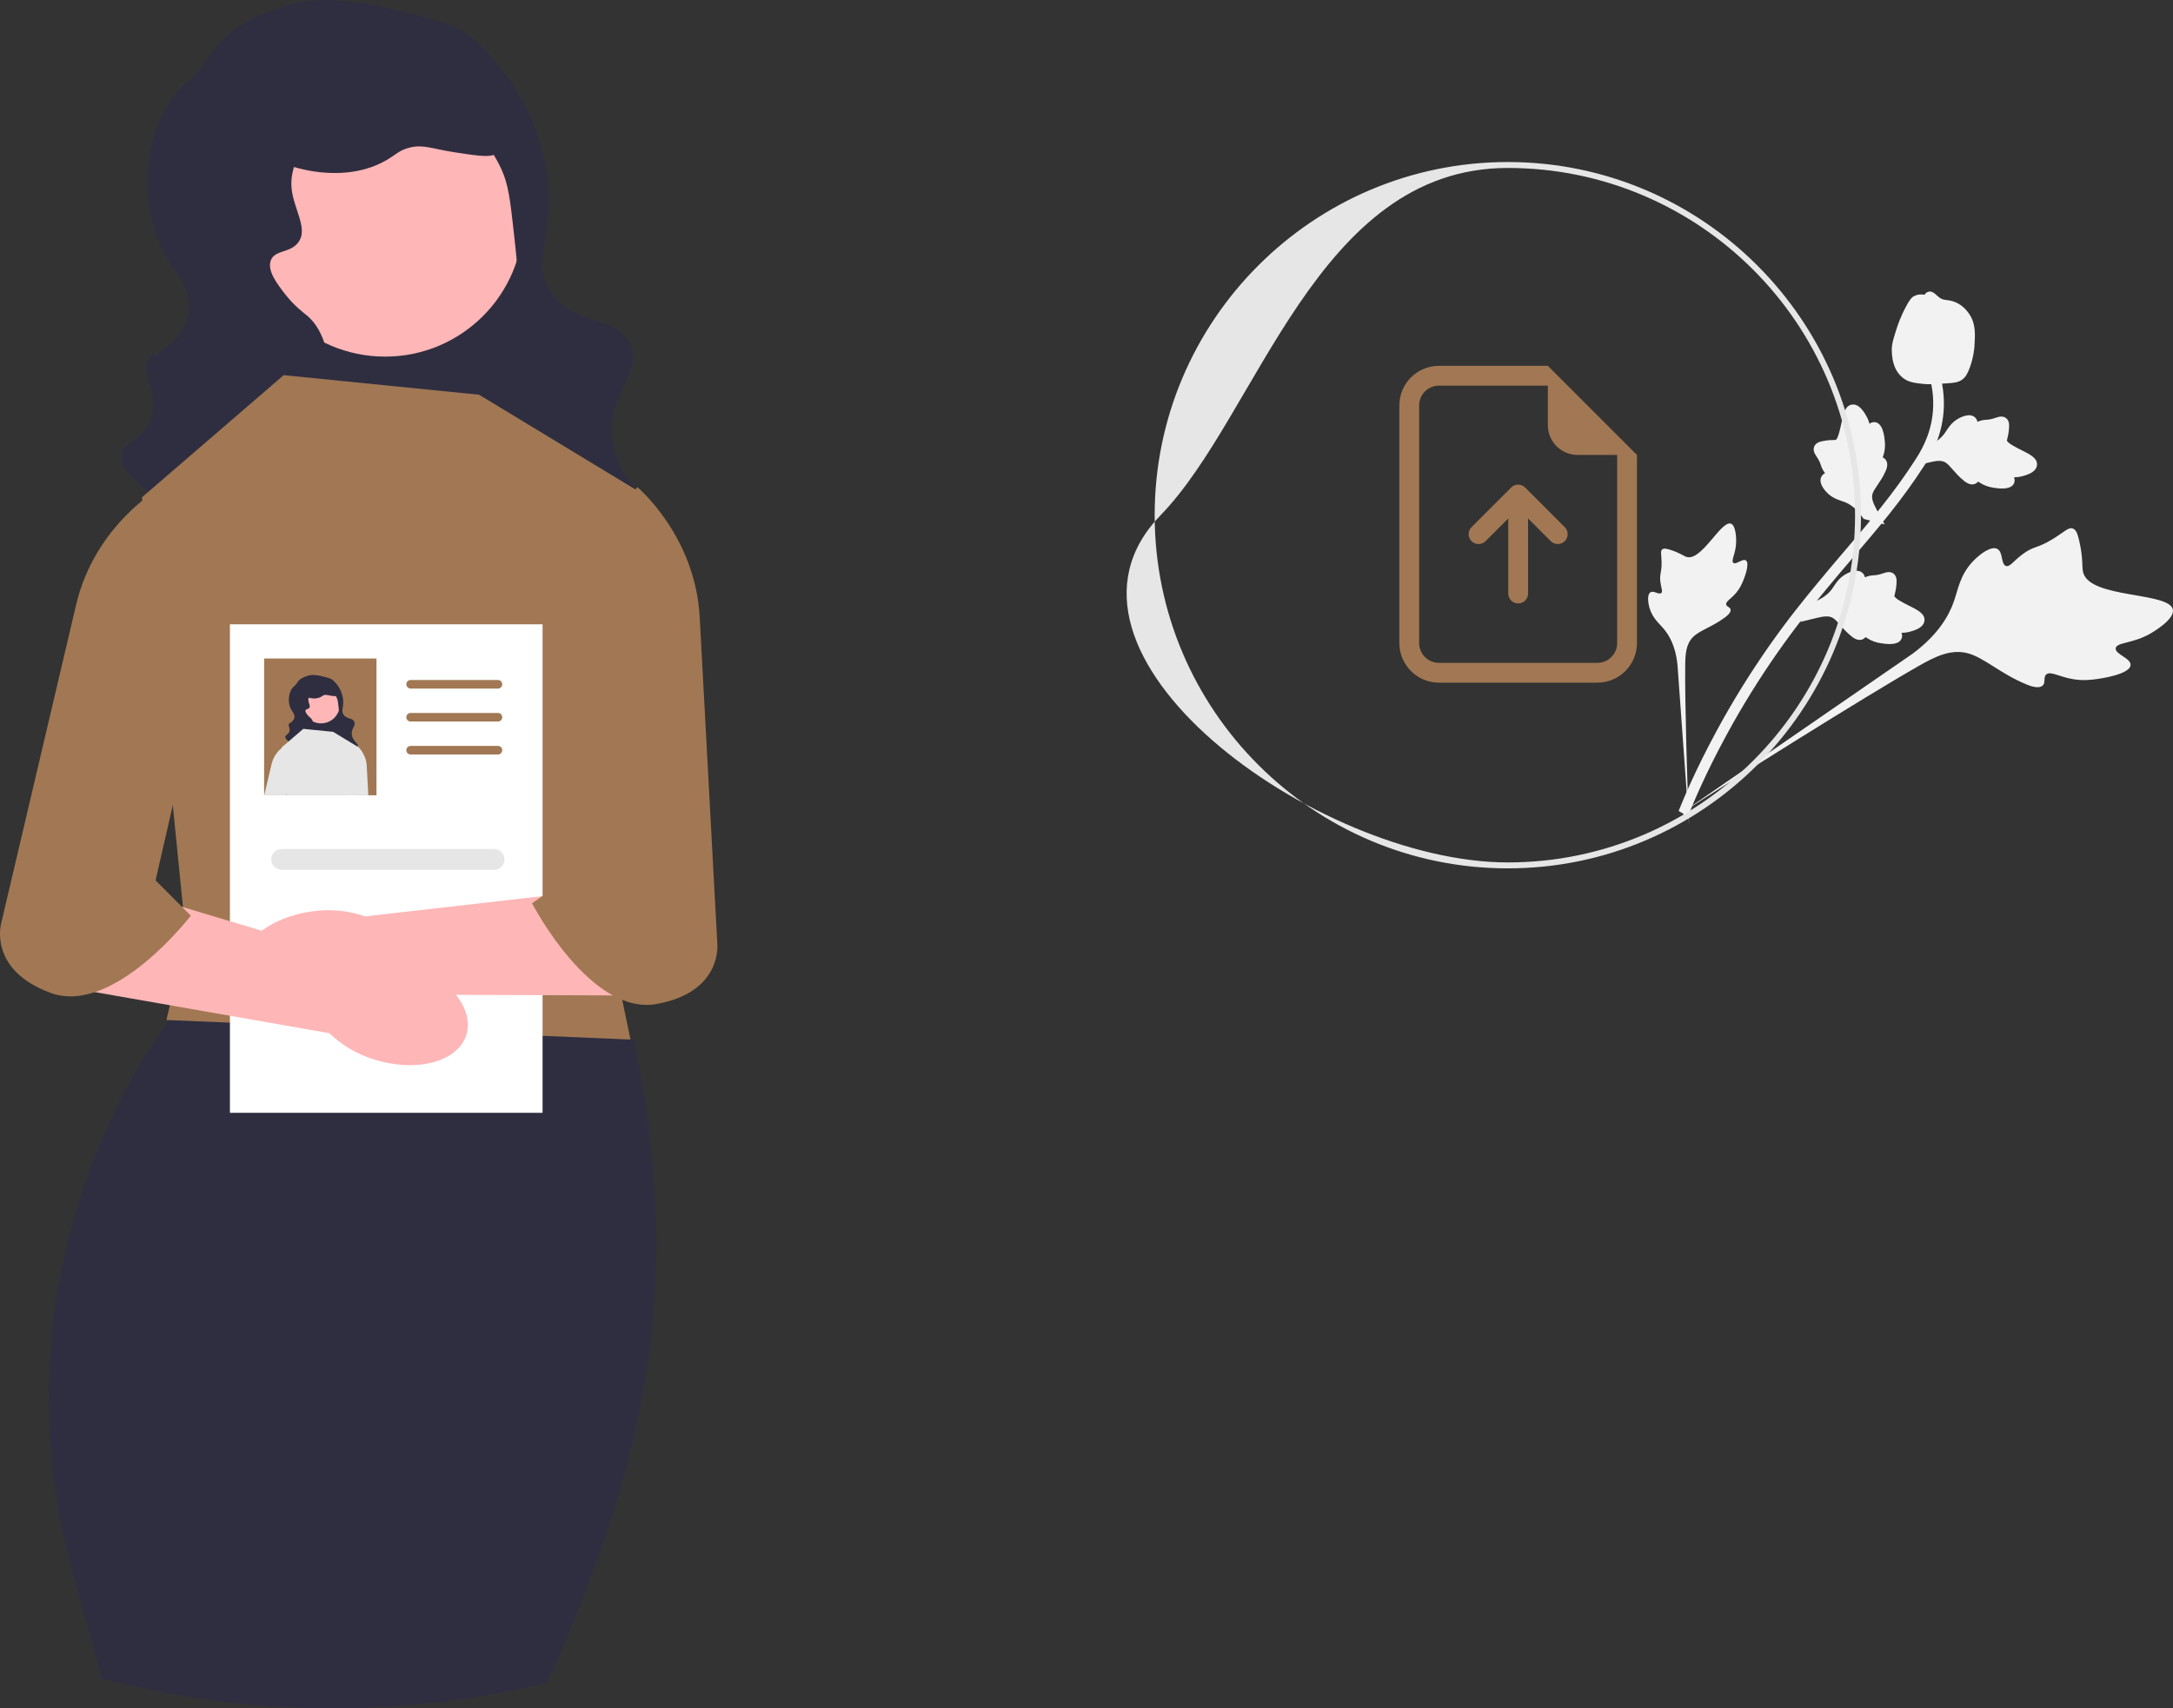
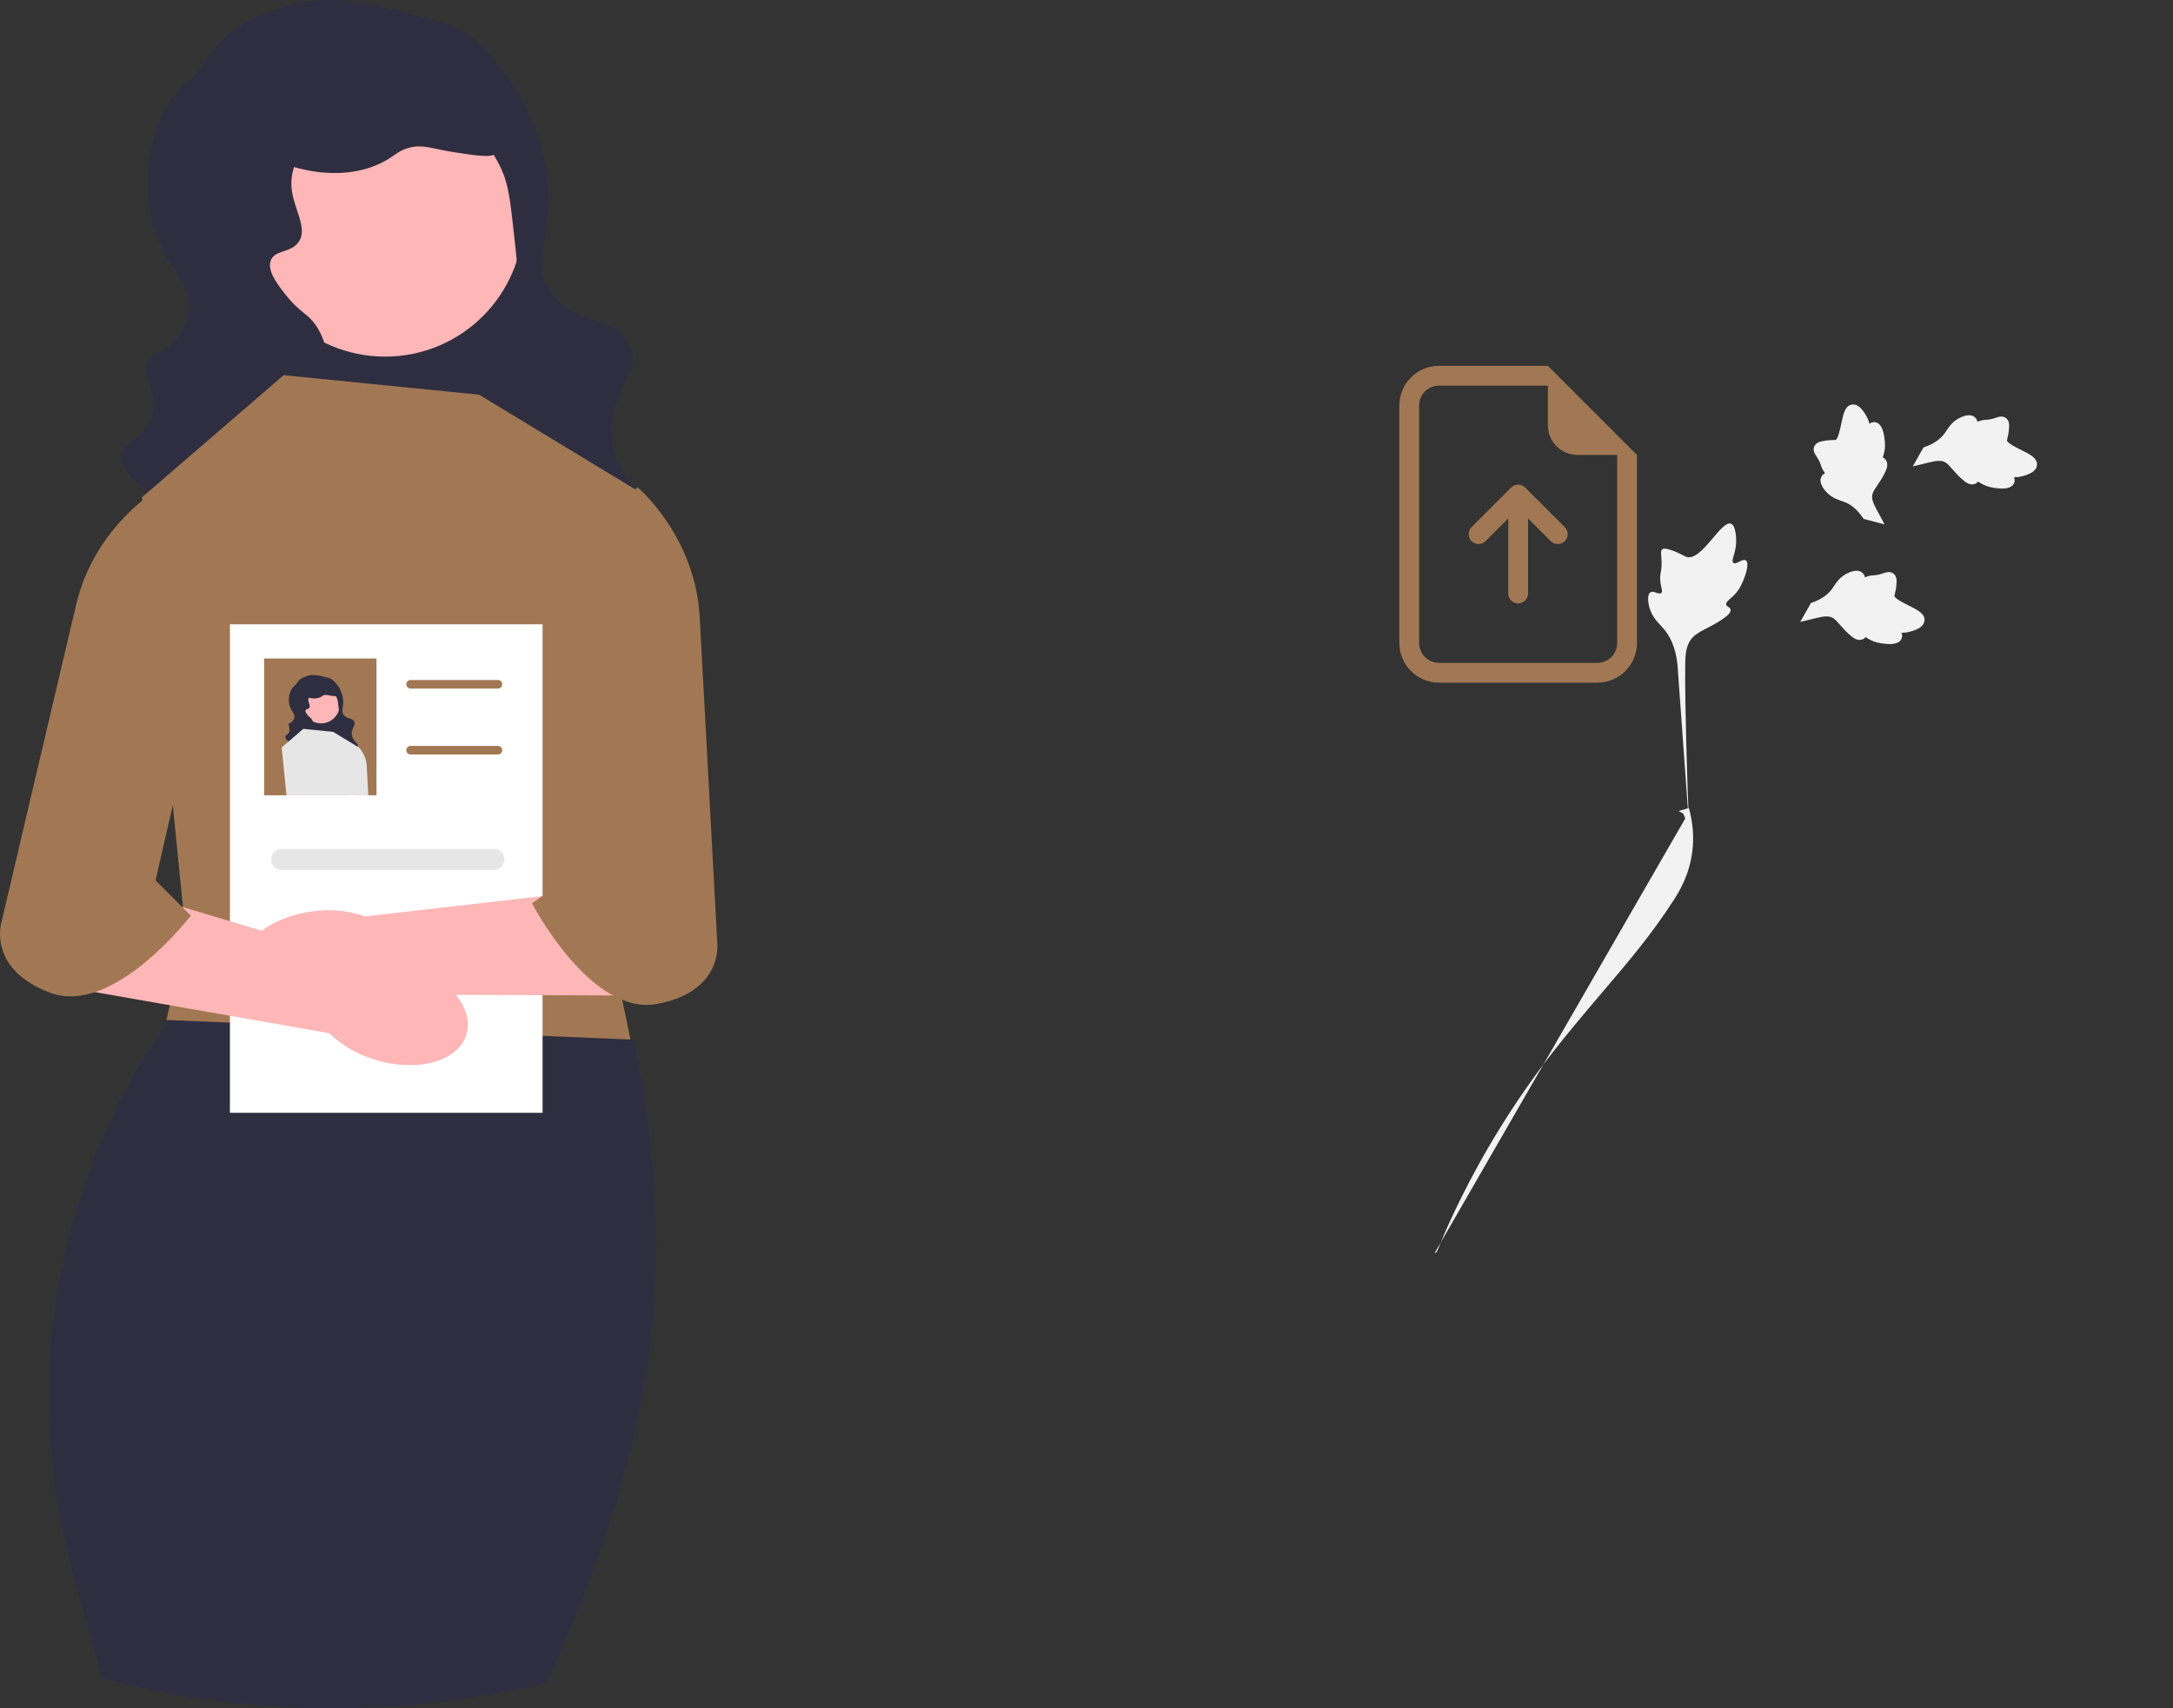
<svg xmlns="http://www.w3.org/2000/svg" width="732.198" height="575.594" viewBox="0 0 732.198 575.594">
  <rect x="0" y="0" width="732.198" height="575.594" fill="#333333" stroke="none" />
  <g>
    <rect x="88.319" y="73.528" width="95.624" height="90.678" transform="translate(-12.97 16.739) rotate(-6.717)" fill="#2f2e41" />
    <circle cx="129.773" cy="73.535" r="46.624" fill="#ffb6b6" />
    <path d="M99.033,1.22h0c-29.055,8.066-26.349,18.897-35.152,25.721-15.51,12.024-18.676,41.842-7.602,59.968,2.959,4.843,8.748,11.243,7.226,19.07-1.169,6.008-6.101,10.052-7.03,10.788-7.603,6.029-2.957-.625-6.164,4.046-3.54,5.156,3.574,11.013,.677,19.841-2.569,7.827-9.739,8.036-10.112,12.812-.641,8.223,19.481,22.235,38.722,18.68,17.131-3.165,28.237-19.271,30.913-33.522,1.793-9.547,1.168-25.531-7.132-32.362-1.164-.958-4.306-3.24-7.514-7.415-2.538-3.304-5.879-7.654-4.625-11.076,1.336-3.646,6.488-2.416,9.246-6.069,3.74-4.954-2.212-11.878-2.314-19.648-.172-13.157,16.403-30.959,36.211-30.826,22.471,.15,33.431,23.276,34.581,25.808,2.384,5.249,2.971,10.531,4.144,21.093,1.684,15.158,2.74,24.658-.862,34.963-5.181,14.822-14.063,14.332-15.311,25.044-1.946,16.702,18.132,30.88,20.424,32.456,16.986,11.684,40.719,13.003,43.921,6.447,2.886-5.907-13.629-12.623-15.126-29.76-1.297-14.851,10.147-20.773,6.353-30.63-4.177-10.85-19.132-6.501-27.067-18.393-7.407-11.1,2.908-18.957-1.739-42.957-.983-5.077-4.323-19.587-15.511-33.035-4.929-5.924-9.942-11.95-18.302-14.445-9.359-2.794-35.486-10.867-50.855-6.601l-0,0Z" fill="#2f2e41" />
    <path d="M84.207,44.469c2.395,9.998,18.206,13.173,24.852,13.674,2.815,.212,12.326,.928,21.093-4.144,3.24-1.875,4.327-3.353,7.801-4.239,4.703-1.199,7.324,.335,15.122,1.539,8.671,1.339,13.006,2.009,14.929-.098,3.143-3.444-.714-13.045-5.589-19.263-9.014-11.497-23.296-13.703-29.957-14.733-7.61-1.176-23.053-3.562-35.829,5.88-1.708,1.262-14.856,11.226-12.422,21.384h0Z" fill="#2f2e41" />
  </g>
  <g>
-     <path d="M717.9,224.129c.216-2.364-5.309-3.663-5.003-5.728,.305-2.058,5.896-1.484,11.915-5.06,1.085-.645,7.925-4.709,7.351-7.905-1.088-6.059-27.856-3.672-30.227-12.506-.52-1.939,.079-4.624-1.337-10.712-.563-2.422-1.05-3.684-2.1-4.105-1.49-.598-2.812,1.019-6.568,3.361-5.633,3.512-6.616,2.343-10.674,5.461-3.012,2.315-4.053,4.175-5.327,3.762-1.804-.585-.885-4.687-2.941-5.747-2.097-1.082-5.876,1.734-8.211,4.201-4.381,4.629-4.945,9.366-6.473,13.672-1.66,4.679-5.235,11.035-13.862,17.453l-78.639,54.194c16.539-10.829,62.76-39.876,80.739-50.088,5.19-2.948,10.635-5.808,16.459-4.278,5.607,1.473,10.891,6.838,19.897,10.54,1.052,.432,3.995,1.598,5.366,.363,1.133-1.022,.159-2.754,1.203-3.723,1.4-1.3,4.288,.761,9.089,1.566,3.385,.567,6,.221,8.249-.077,.678-.09,10.807-1.494,11.094-4.64l-0-0-0,0Z" fill="#f2f2f2" />
    <path d="M588.305,188.847c-1.098-.788-3.329,1.549-4.255,.803-.922-.743,.973-3.322,.954-7.308-.003-.719-.024-5.249-1.759-5.889-3.288-1.214-9.839,12.612-14.86,11.227-1.102-.304-2.247-1.373-5.643-2.435-1.351-.422-2.111-.547-2.621-.154-.723,.559-.311,1.674-.246,4.194,.099,3.778-.759,3.923-.399,6.814,.267,2.146,.88,3.194,.309,3.7-.807,.717-2.556-.918-3.669-.215-1.136,.717-.844,3.384-.307,5.242,1.008,3.486,3.17,5.13,4.843,7.122,1.817,2.165,3.906,5.753,4.566,11.839l3.909,54.233c-.543-11.242-1.463-42.308-1.288-54.079,.051-3.398,.218-6.896,2.65-9.313,2.341-2.327,6.499-3.372,10.914-6.724,.516-.392,1.937-1.5,1.726-2.529-.174-.851-1.306-.873-1.48-1.665-.234-1.062,1.611-1.885,3.391-4.009,1.255-1.498,1.84-2.881,2.343-4.071,.152-.359,2.385-5.735,.923-6.784l-0,0-0,0Z" fill="#f2f2f2" />
    <path d="M606.598,209.551l3.6-6.365,.624-.228c2.888-1.055,5.057-2.557,6.45-4.464,.222-.303,.427-.618,.637-.938,.832-1.269,1.865-2.847,3.949-4.051,1.164-.669,4.08-2.059,5.759-.411,.456,.438,.671,.949,.765,1.433,.092-.037,.185-.074,.286-.114,1.235-.471,1.978-.518,2.693-.564,.55-.035,1.117-.071,2.176-.362,.465-.127,.848-.257,1.172-.365,.979-.327,2.202-.676,3.315,.15,1.159,.925,1.069,2.372,1.01,3.33-.104,1.709-.378,2.797-.56,3.519-.067,.263-.141,.56-.146,.665-.025,.848,3.503,2.591,4.827,3.254,2.981,1.481,5.56,2.762,5.294,5.126-.189,1.691-1.841,2.913-5.048,3.724-.999,.252-1.921,.326-2.702,.341,.238,.554,.336,1.209,.052,1.922h0c-.674,1.686-2.936,2.229-6.724,1.619-.942-.149-2.208-.354-3.671-1.071-.689-.338-1.259-.712-1.741-1.039-.207,.266-.485,.515-.872,.699-1.136,.543-2.459,.235-3.915-.974-1.619-1.306-2.773-2.63-3.792-3.796-.891-1.017-1.66-1.89-2.417-2.364-1.417-.861-3.225-.536-5.442-.022l-5.58,1.346-0-0,0-0Z" fill="#f2f2f2" />
    <path d="M635.022,176.708l-7.07-1.868-.379-.546c-1.753-2.526-3.756-4.243-5.954-5.107-.349-.137-.706-.257-1.069-.379-1.439-.483-3.227-1.082-4.92-2.792-.943-.956-3.027-3.424-1.859-5.467,.308-.552,.748-.89,1.192-1.104-.06-.08-.118-.161-.182-.248-.769-1.075-1.003-1.781-1.228-2.462-.174-.523-.352-1.062-.902-2.013-.241-.417-.464-.756-.65-1.041-.564-.864-1.213-1.959-.695-3.245,.601-1.355,2.023-1.636,2.965-1.822,1.68-.333,2.802-.344,3.546-.351,.272-.002,.578-.005,.681-.028,.827-.191,1.617-4.045,1.923-5.494,.676-3.259,1.262-6.078,3.615-6.421,1.684-.247,3.284,1.042,4.882,3.939,.497,.902,.802,1.775,1.015,2.527,.475-.371,1.084-.632,1.846-.538h0c1.802,.225,2.901,2.274,3.272,6.094,.095,.949,.217,2.226-.105,3.823-.152,.752-.369,1.398-.563,1.948,.31,.133,.621,.339,.897,.666,.813,.961,.851,2.319,.051,4.034-.852,1.898-1.841,3.349-2.71,4.631-.758,1.119-1.407,2.085-1.674,2.938-.473,1.589,.3,3.255,1.359,5.269l2.718,5.056-0-0-0,0Z" fill="#f2f2f2" />
    <path d="M644.513,157.148l3.6-6.365,.624-.228c2.888-1.055,5.057-2.557,6.45-4.464,.222-.303,.427-.618,.637-.938,.832-1.269,1.865-2.847,3.949-4.051,1.164-.669,4.08-2.059,5.759-.411,.456,.438,.671,.949,.765,1.433,.092-.037,.185-.074,.286-.114,1.235-.471,1.978-.518,2.693-.564,.55-.035,1.117-.071,2.176-.362,.465-.127,.848-.257,1.172-.365,.979-.327,2.202-.676,3.315,.15,1.159,.925,1.069,2.372,1.01,3.33-.104,1.709-.378,2.797-.56,3.519-.067,.263-.141,.56-.146,.665-.025,.848,3.503,2.591,4.827,3.254,2.981,1.481,5.56,2.762,5.294,5.126-.189,1.691-1.841,2.913-5.048,3.724-.999,.252-1.921,.326-2.702,.341,.238,.554,.336,1.209,.052,1.922h0c-.674,1.686-2.936,2.229-6.724,1.619-.942-.149-2.208-.354-3.671-1.071-.689-.338-1.259-.712-1.741-1.039-.207,.266-.485,.515-.872,.699-1.136,.543-2.459,.235-3.915-.974-1.619-1.306-2.773-2.63-3.792-3.796-.891-1.017-1.66-1.89-2.417-2.364-1.417-.861-3.225-.536-5.442-.022l-5.58,1.346-0-0,0-0Z" fill="#f2f2f2" />
-     <path d="M567.846,275.798l-.674-1.666,.732-1.64-.732,1.64-1.558-.876c.074-.15,.218-.514,.448-1.08,1.261-3.099,5.094-12.531,12.586-26.333,5.23-9.635,11.134-19.158,17.552-28.31,6.428-9.166,11.825-15.721,16.162-20.991,3.272-3.974,6.455-7.709,9.558-11.346,8.287-9.718,16.114-18.899,23.34-30.104,1.614-2.501,4.972-7.707,5.903-15.16,.539-4.322,.187-8.762-1.052-13.192l3.464-.968c1.364,4.894,1.752,9.809,1.153,14.608-1.032,8.263-4.69,13.936-6.448,16.662-7.354,11.403-15.257,20.671-23.625,30.482-3.09,3.624-6.261,7.342-9.519,11.3-4.297,5.22-9.646,11.719-15.992,20.767-6.343,9.042-12.174,18.449-17.339,27.961-7.396,13.629-11.172,22.921-12.412,25.973-.663,1.629-.802,1.971-1.546,2.269v-0Z" fill="#f2f2f2" />
-     <path d="M641.423,127.505c-.119-.086-.238-.177-.354-.274-2.382-1.927-3.604-5.072-3.634-9.347-.011-2.009,.582-3.863,1.763-7.561,.181-.571,1.133-3.442,3.01-6.983,1.226-2.314,1.898-3.166,2.877-3.64,1.087-.53,2.271-.592,3.407-.389,.165-.305,.402-.571,.735-.776,1.374-.855,2.578,.259,3.236,.852,.328,.307,.736,.692,1.24,1.019,.791,.516,1.367,.586,2.236,.695,.832,.104,1.867,.233,3.128,.804,2.493,1.115,3.864,3.043,4.317,3.678,2.39,3.327,2.171,6.898,1.917,11.033-.053,.828-.321,3.787-1.562,7.212-.895,2.471-1.636,3.321-2.302,3.87-1.364,1.131-2.786,1.315-6.205,1.518-3.574,.216-5.366,.323-6.738,.184-3.19-.329-5.194-.535-7.07-1.893l-0,0h-0Z" fill="#f2f2f2" />
+     <path d="M567.846,275.798l-.674-1.666,.732-1.64-.732,1.64-1.558-.876l3.464-.968c1.364,4.894,1.752,9.809,1.153,14.608-1.032,8.263-4.69,13.936-6.448,16.662-7.354,11.403-15.257,20.671-23.625,30.482-3.09,3.624-6.261,7.342-9.519,11.3-4.297,5.22-9.646,11.719-15.992,20.767-6.343,9.042-12.174,18.449-17.339,27.961-7.396,13.629-11.172,22.921-12.412,25.973-.663,1.629-.802,1.971-1.546,2.269v-0Z" fill="#f2f2f2" />
  </g>
  <path d="M184.348,567.021c-23.12,5.608-47.273,8.573-72.114,8.573-26.907,0-53.014-3.476-77.867-10.028-2.71-10.028-5.786-21.132-9.272-33.414-31.282-110.281,32.093-188.47,32.093-188.47l15.636-12.337,140.742,18.922c16.38,79.854,5.719,139.109-29.217,216.754l0-0Z" fill="#2f2e41" />
  <polygon points="161.422 132.995 95.581 126.411 47.847 167.562 62.661 315.704 56.077 343.686 212.449 350.27 204.219 310.766 215.741 165.916 161.422 132.995" fill="#a17853" />
  <rect x="77.475" y="210.358" width="105.345" height="164.602" fill="#fff" />
  <path d="M167.789,232.013h-29.435c-.796,0-1.444-.648-1.444-1.444s.648-1.444,1.444-1.444h29.435c.796,0,1.444,.648,1.444,1.444s-.648,1.444-1.444,1.444Z" fill="#a17853" />
-   <path d="M167.789,243.118h-29.435c-.796,0-1.444-.648-1.444-1.444s.648-1.444,1.444-1.444h29.435c.796,0,1.444,.648,1.444,1.444s-.648,1.444-1.444,1.444Z" fill="#a17853" />
  <path d="M167.789,254.223h-29.435c-.796,0-1.444-.648-1.444-1.444s.648-1.444,1.444-1.444h29.435c.796,0,1.444,.648,1.444,1.444s-.648,1.444-1.444,1.444Z" fill="#a17853" />
  <path d="M166.467,293.089H94.891c-1.936,0-3.511-1.575-3.511-3.511s1.575-3.511,3.511-3.511h71.577c1.936,0,3.511,1.575,3.511,3.511s-1.575,3.511-3.511,3.511Z" fill="#e6e6e6" />
  <path id="b-2246" d="M126.201,357.02c14.241,4.463,28.088,.733,30.927-8.331s-6.404-20.027-20.651-24.49c-5.667-1.861-11.697-2.338-17.585-1.39l-60.58-18.15-38.447,27.505,91.097,15.961c4.296,4.14,9.522,7.19,15.239,8.896Z" fill="#ffb6b6" />
  <path d="M54.051,164.27s-22.072,12.613-28.378,39.414L.448,310.891s-4.73,15.766,16.554,23.649c21.284,7.883,47.297-26.013,47.297-26.013l-11.88-11.88,22.916-100.056-21.284-32.32v-0Z" fill="#a17853" />
  <path id="c-2247" d="M109.781,341.175c-14.805,1.883-27.778-4.23-28.974-13.653-1.197-9.422,9.835-18.584,24.646-20.466,5.906-.833,11.926-.239,17.555,1.732l62.831-7.185,32.996,33.852-92.484-.351c-4.959,3.317-10.641,5.399-16.569,6.07Z" fill="#ffb6b6" />
  <path d="M214.784,164.164s19.503,16.306,20.985,43.8l5.929,109.975s1.876,16.353-20.464,20.36-41.97-33.945-41.97-33.945l13.789-9.599-4.916-102.529,26.649-28.061h0Z" fill="#a17853" />
  <rect x="88.997" y="221.881" width="37.859" height="46.089" fill="#a17853" />
-   <path d="M99.104,256.282l-2.601,11.391-.066,.296h-7.407c.889-3.753,1.992-8.395,2.502-10.617,.642-2.699,2.321-4.444,3.391-5.317,.543-.477,.938-.691,.938-.691l3.243,4.938h-0Z" fill="#e6e6e6" />
  <path d="M124.107,267.969h-7.21l-.593-12.362,3.95-4.164,.115-.115s2.979,2.485,3.193,6.683c.115,2.09,.346,6.288,.543,9.958Z" fill="#e6e6e6" />
-   <path d="M508.068,292.594c-65.617,0-119-53.383-119-119s53.383-119,119-119,119,53.383,119,119-53.383,119-119,119Zm0-236c-64.514,0-84,83-117,117-44.932,46.294,52.486,117,117,117s117-52.486,117-117-52.486-117-117-117Z" fill="#e6e6e6" />
  <path d="M514.884,199.993c0,1.842-1.494,3.336-3.336,3.336s-3.336-1.494-3.336-3.336v-25.306l-7.646,7.653c-1.304,1.304-3.419,1.304-4.724,0s-1.304-3.419,0-4.724l13.344-13.344c1.301-1.304,3.413-1.307,4.718-.006l.006,.006,13.344,13.344c1.304,1.304,1.304,3.419,0,4.724s-3.419,1.304-4.724,0l-7.646-7.653v25.306Z" fill="#a17853" />
  <path d="M551.58,216.673v-63.383l-30.023-30.023h-36.695c-7.37,0-13.344,5.974-13.344,13.344v80.062c0,7.37,5.974,13.344,13.344,13.344h53.375c7.37,0,13.344-5.974,13.344-13.344Zm-30.023-73.391c0,5.527,4.481,10.008,10.008,10.008h13.344v63.383c0,3.685-2.987,6.672-6.672,6.672h-53.375c-3.685,0-6.672-2.987-6.672-6.672v-80.062c0-3.685,2.987-6.672,6.672-6.672h36.695v13.344Z" fill="#a17853" />
  <g>
    <rect x="102.556" y="237.413" width="12.966" height="12.295" transform="translate(-27.741 14.426) rotate(-6.717)" fill="#2f2e41" />
    <circle cx="108.177" cy="237.414" r="6.322" fill="#ffb6b6" />
    <path d="M104.009,227.608h0c-3.94,1.094-3.573,2.562-4.766,3.488-2.103,1.63-2.532,5.674-1.031,8.131,.401,.657,1.186,1.525,.98,2.586-.158,.815-.827,1.363-.953,1.463-1.031,.817-.401-.085-.836,.549-.48,.699,.485,1.493,.092,2.69-.348,1.061-1.321,1.09-1.371,1.737-.087,1.115,2.642,3.015,5.251,2.533,2.323-.429,3.829-2.613,4.192-4.545,.243-1.294,.158-3.462-.967-4.388-.158-.13-.584-.439-1.019-1.006-.344-.448-.797-1.038-.627-1.502,.181-.494,.88-.328,1.254-.823,.507-.672-.3-1.611-.314-2.664-.023-1.784,2.224-4.198,4.91-4.18,3.047,.02,4.533,3.156,4.689,3.499,.323,.712,.403,1.428,.562,2.86,.228,2.055,.371,3.344-.117,4.741-.702,2.01-1.907,1.943-2.076,3.396-.264,2.265,2.459,4.187,2.769,4.401,2.303,1.584,5.521,1.763,5.956,.874,.391-.801-1.848-1.712-2.051-4.035-.176-2.014,1.376-2.817,.861-4.153-.566-1.471-2.594-.882-3.67-2.494-1.004-1.505,.394-2.57-.236-5.825-.133-.688-.586-2.656-2.103-4.479-.668-.803-1.348-1.62-2.482-1.959-1.269-.379-4.812-1.474-6.896-.895l-0,0Z" fill="#2f2e41" />
    <path d="M101.999,233.472c.325,1.356,2.469,1.786,3.37,1.854,.382,.029,1.671,.126,2.86-.562,.439-.254,.587-.455,1.058-.575,.638-.163,.993,.045,2.05,.209,1.176,.182,1.764,.272,2.024-.013,.426-.467-.097-1.769-.758-2.612-1.222-1.559-3.159-1.858-4.062-1.998-1.032-.159-3.126-.483-4.858,.797-.232,.171-2.014,1.522-1.684,2.9h0Z" fill="#2f2e41" />
  </g>
  <polygon points="120.519 251.608 119.218 267.969 96.52 267.969 96.503 267.673 94.923 252.036 94.906 251.855 99.713 247.723 101.194 246.439 102.198 245.583 104.783 245.847 112.223 246.587 112.239 246.587 114.741 248.102 118.477 250.373 120.255 251.443 120.519 251.608" fill="#e6e6e6" />
</svg>